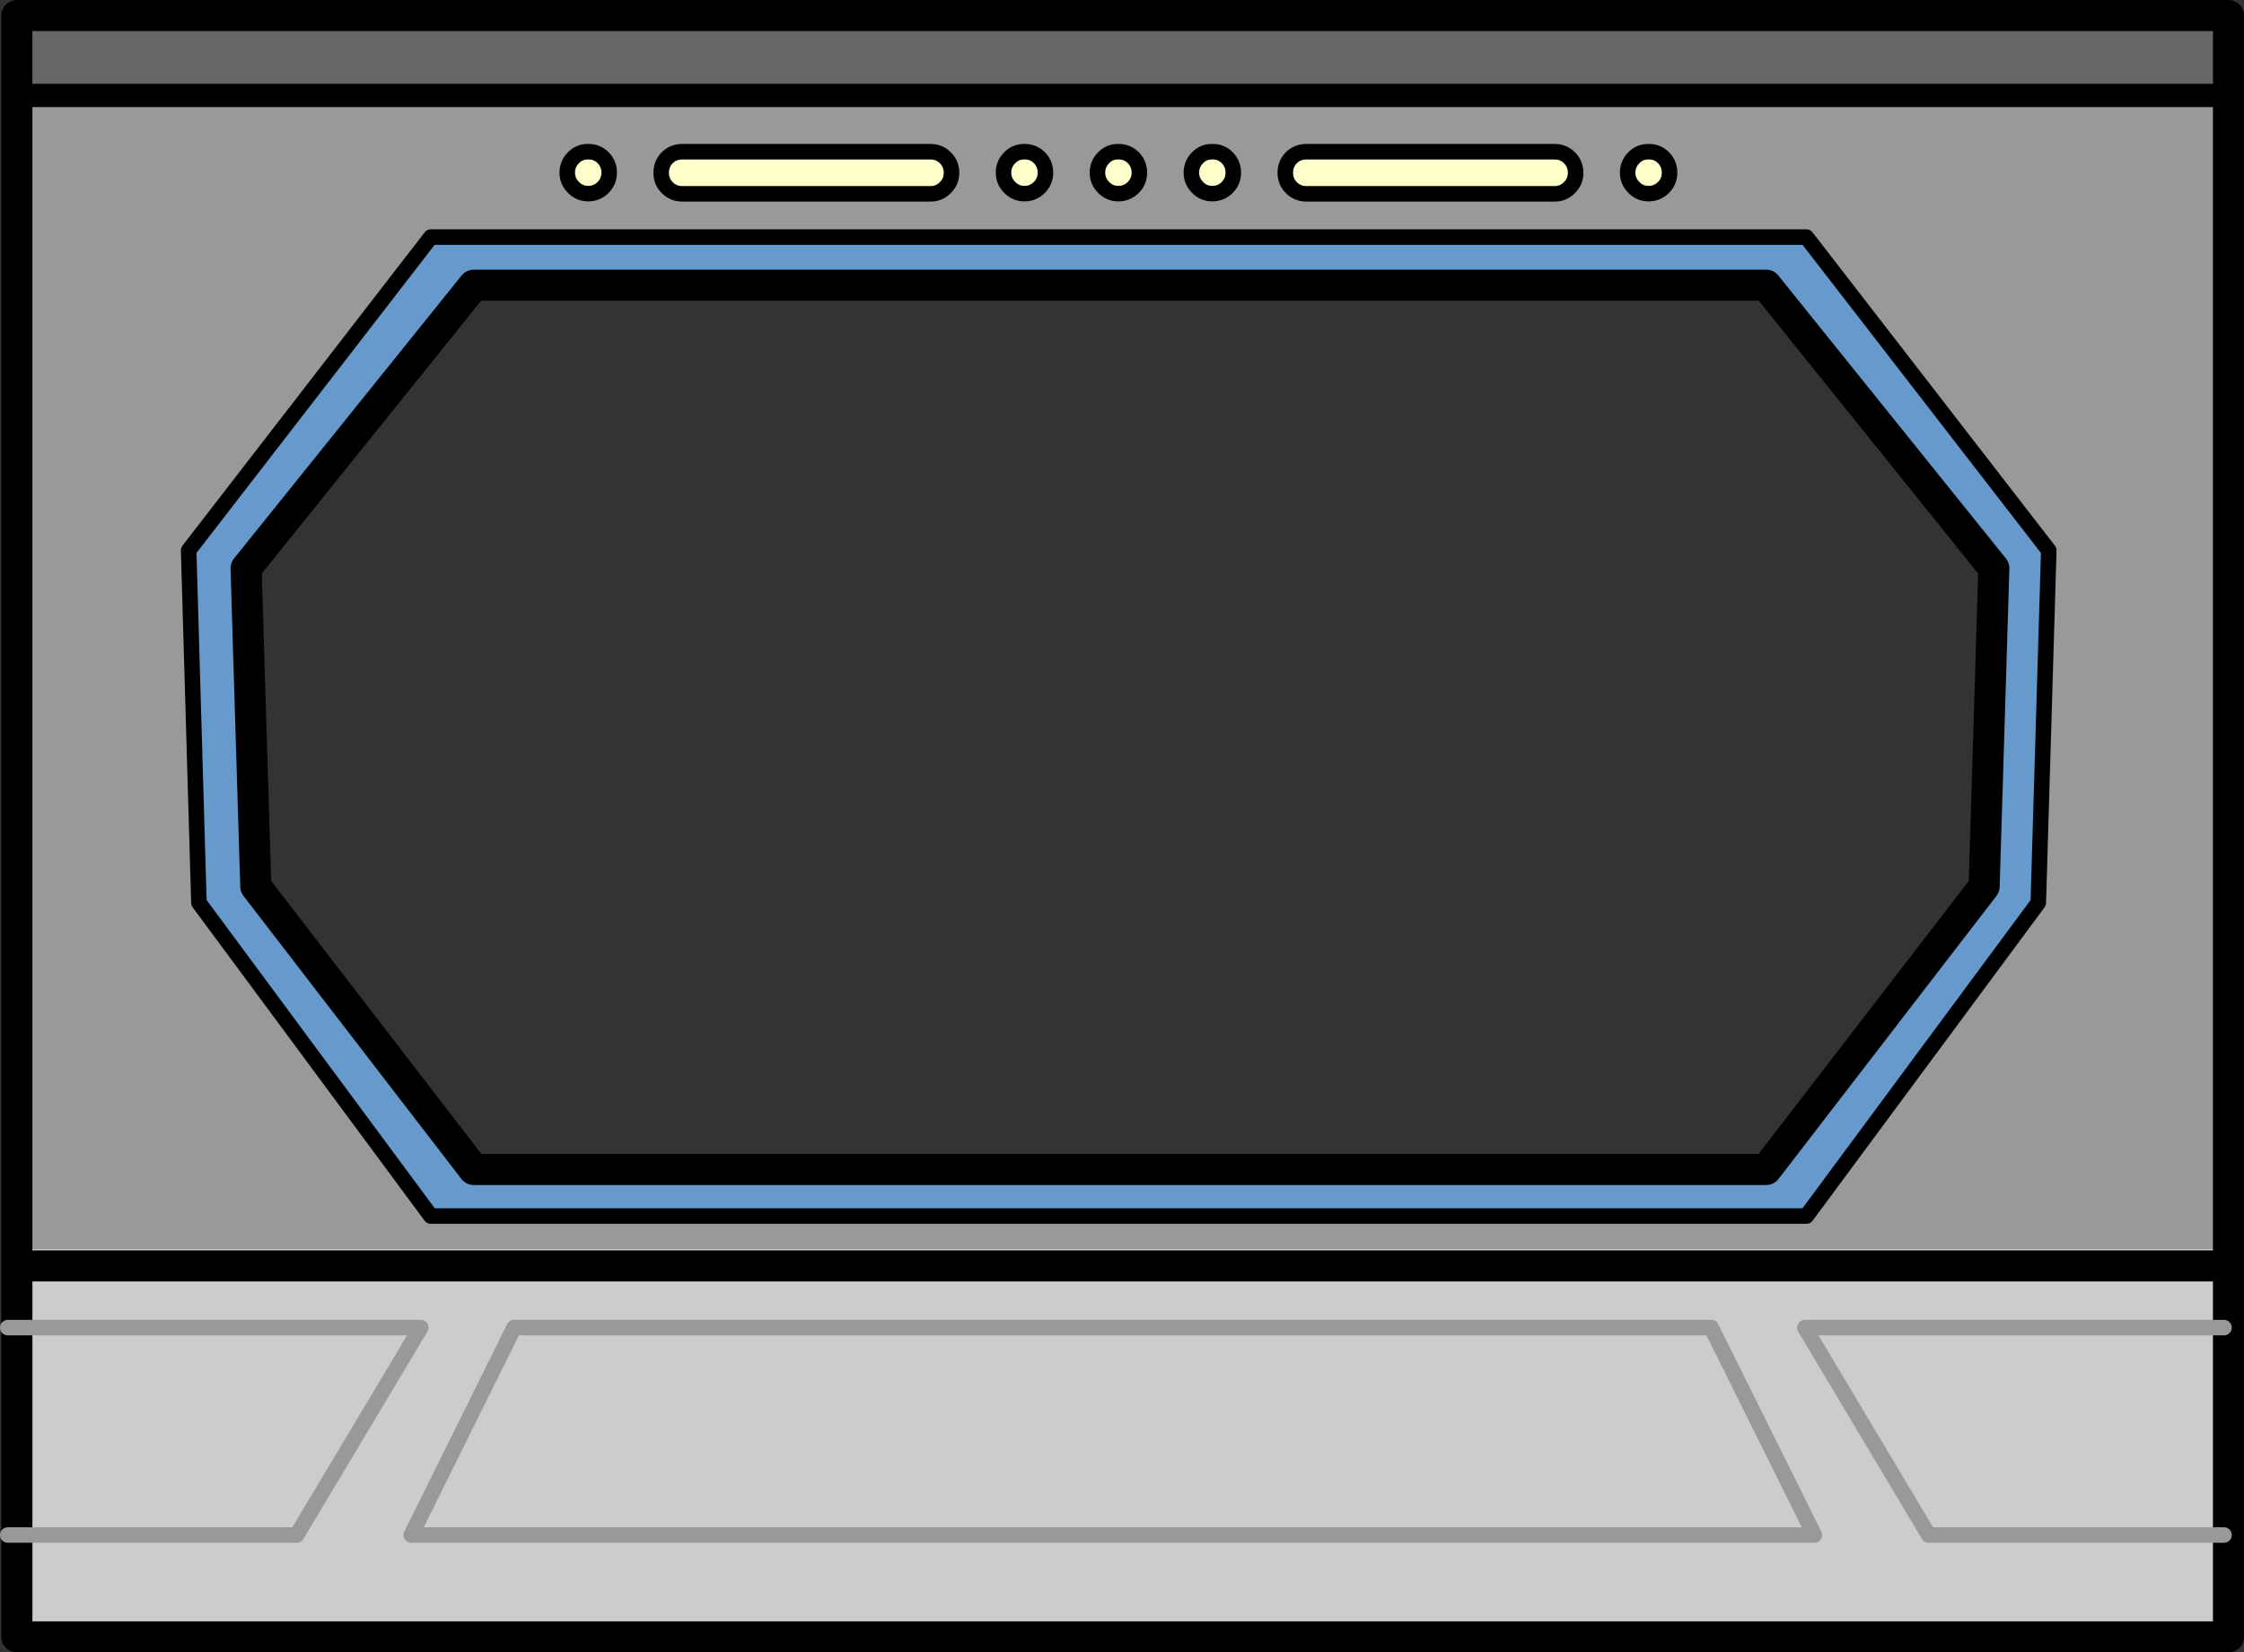
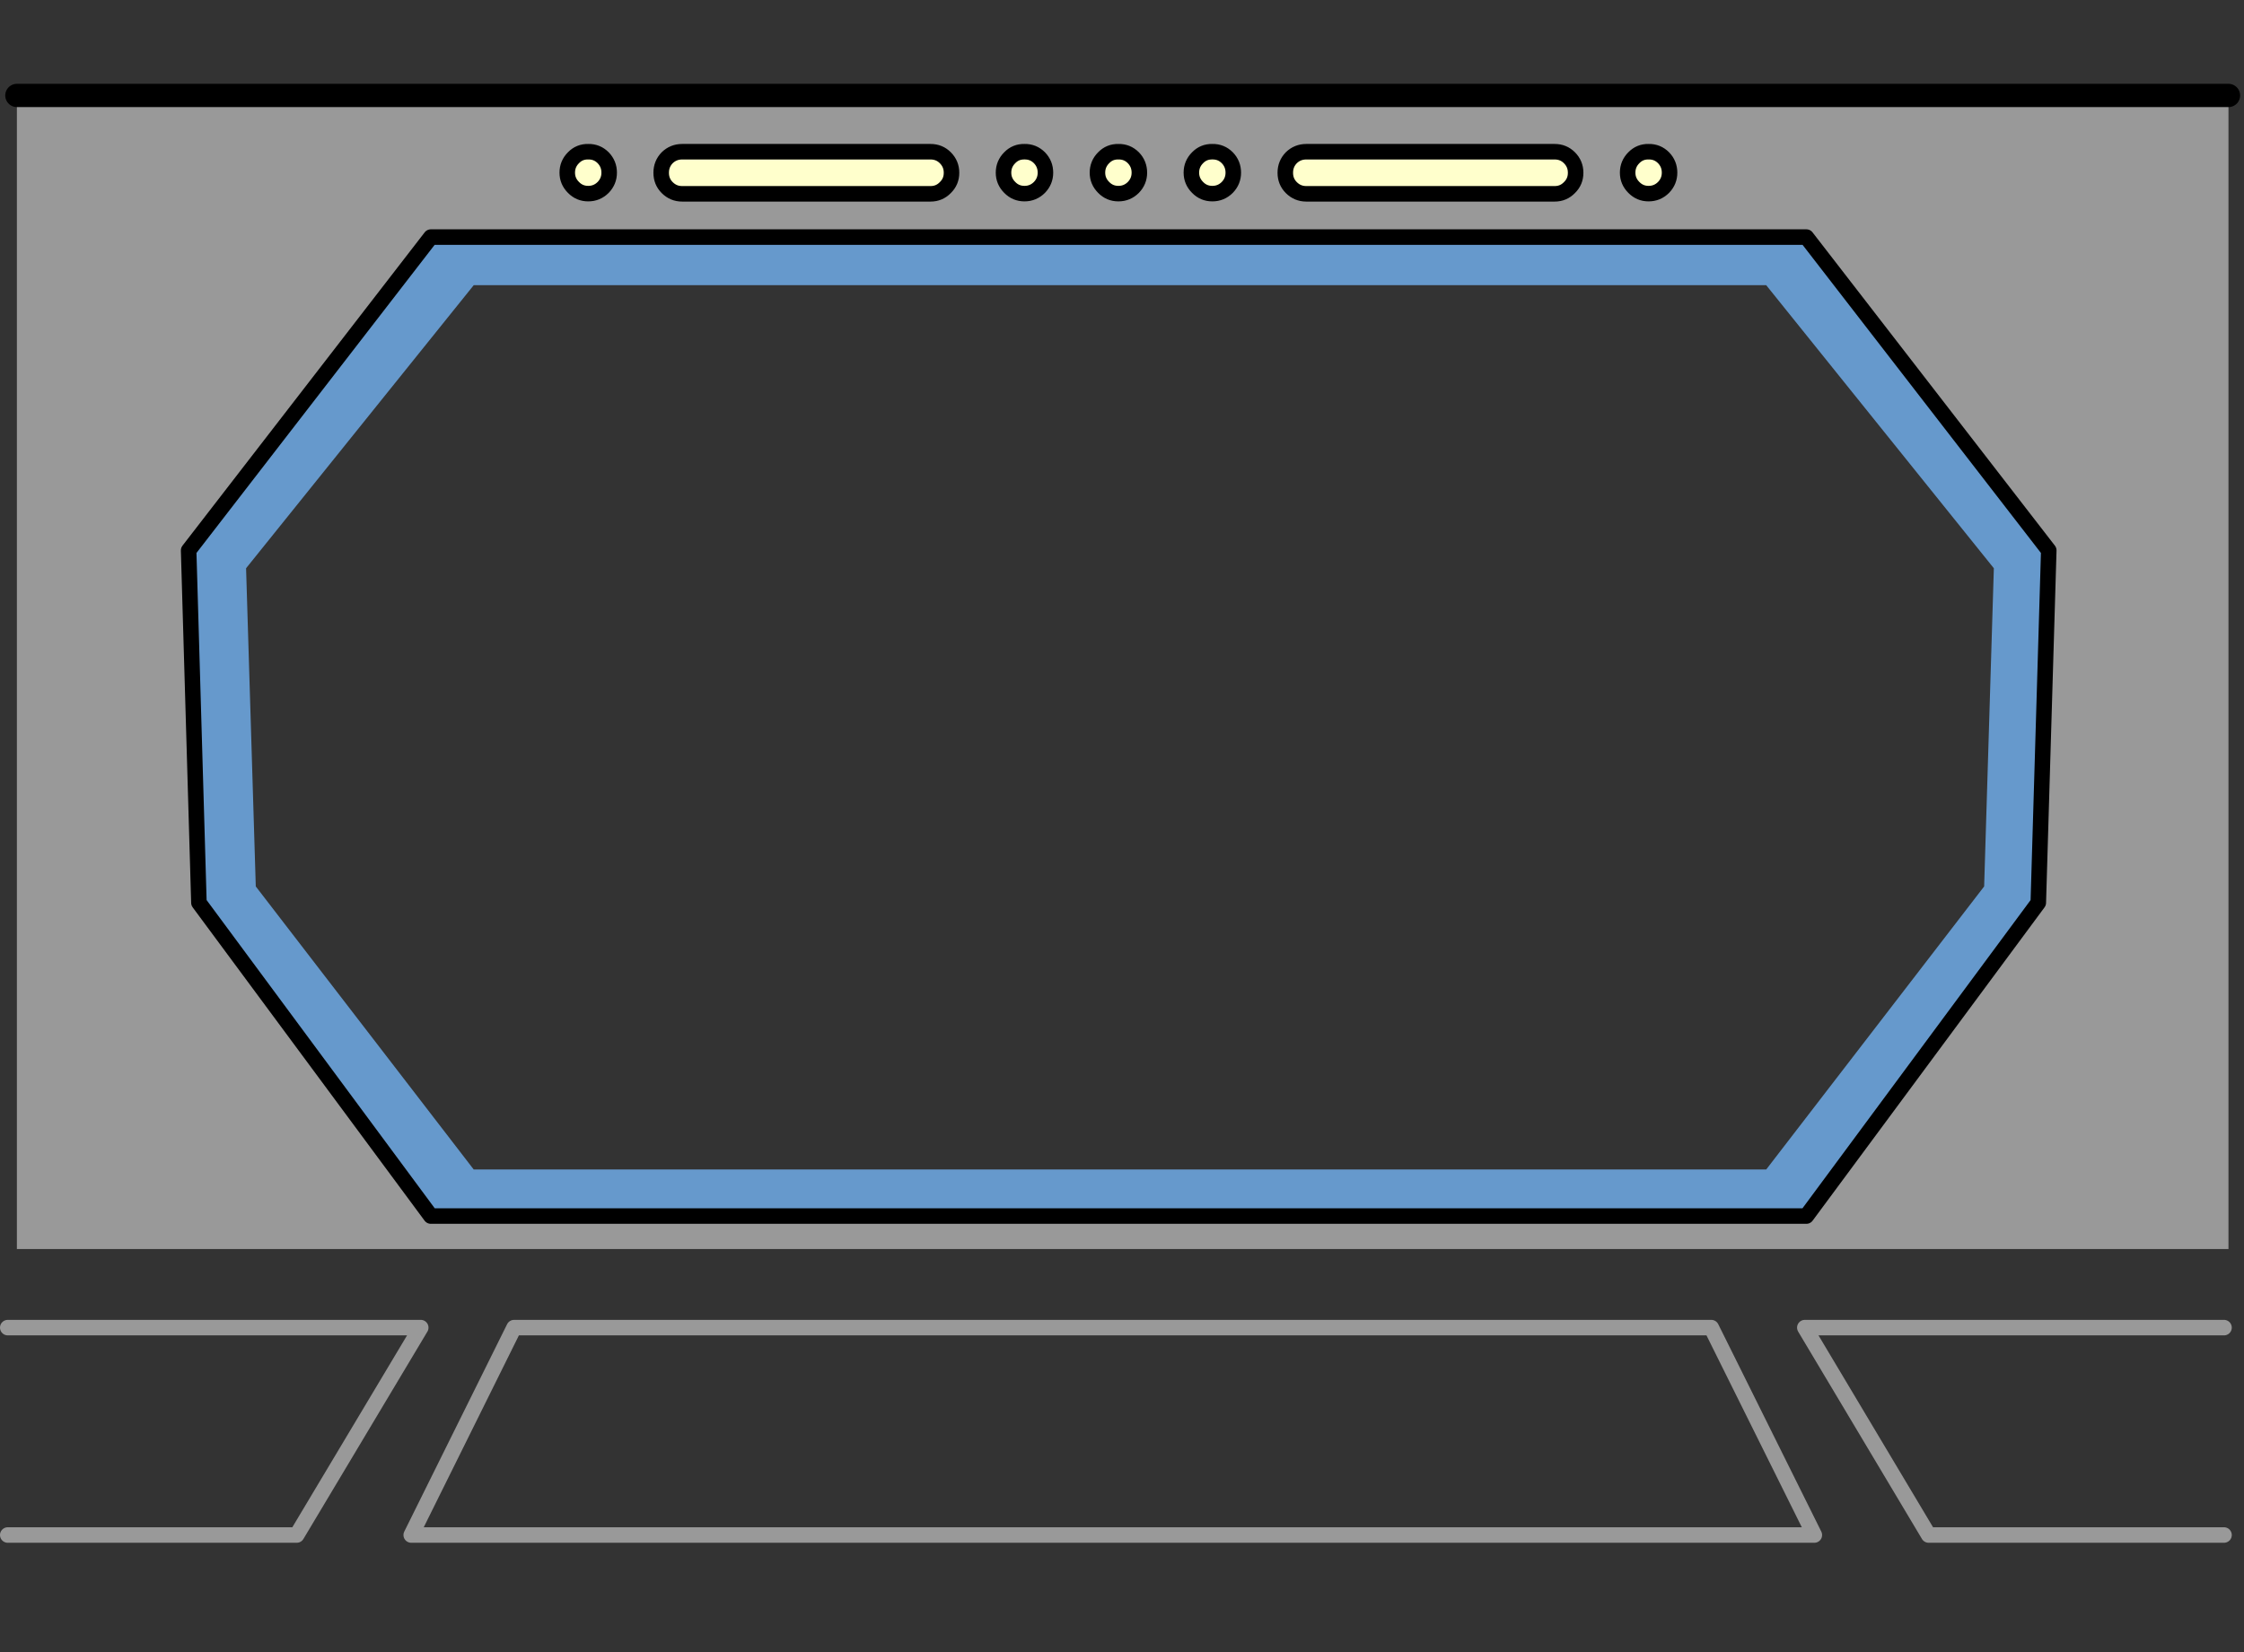
<svg xmlns="http://www.w3.org/2000/svg" height="425.85px" width="578.15px">
  <rect width="100%" height="100%" fill="#333333" stroke="none" />
  <g transform="matrix(1.0, 0.0, 0.0, 1.0, 14.35, 12.0)">
    <path d="M559.8 12.6 L559.8 309.9 -10.0 309.9 -10.0 12.6 559.8 12.6 M406.6 36.3 Q408.15 37.9 410.4 37.9 412.65 37.9 414.25 36.3 415.8 34.7 415.8 32.5 415.8 30.25 414.25 28.65 412.65 27.05 410.4 27.1 408.15 27.05 406.6 28.65 405.0 30.25 405.0 32.5 405.0 34.7 406.6 36.3 M386.2 27.1 Q388.45 27.1 390.0 28.65 388.45 27.1 386.2 27.1 L322.2 27.1 Q319.95 27.1 318.35 28.65 319.95 27.1 322.2 27.1 L318.35 28.65 Q316.8 30.25 316.8 32.5 L316.8 32.55 Q316.8 34.8 318.35 36.35 319.95 37.95 322.2 37.95 L386.2 37.95 Q388.45 37.95 390.0 36.35 391.6 34.8 391.6 32.55 L391.6 32.5 Q391.6 30.25 390.0 28.65 L386.2 27.1 M451.05 301.4 L510.8 220.65 513.5 129.85 451.05 49.1 96.65 49.1 34.25 129.85 36.9 220.65 96.65 301.4 451.05 301.4 M298.0 27.1 Q295.75 27.05 294.2 28.65 292.6 30.25 292.6 32.5 292.6 34.7 294.2 36.3 295.75 37.9 298.0 37.9 300.25 37.9 301.85 36.3 303.4 34.7 303.4 32.5 303.4 30.25 301.85 28.65 300.25 27.05 298.0 27.1 M270.0 36.3 Q271.55 37.9 273.8 37.9 276.05 37.9 277.65 36.3 279.2 34.7 279.2 32.5 279.2 30.25 277.65 28.65 276.05 27.05 273.8 27.1 271.55 27.05 270.0 28.65 268.4 30.25 268.4 32.5 268.4 34.7 270.0 36.3 M249.6 27.1 Q247.35 27.05 245.8 28.65 244.2 30.25 244.2 32.5 244.2 34.7 245.8 36.3 247.35 37.9 249.6 37.9 251.85 37.9 253.45 36.3 255.0 34.7 255.0 32.5 255.0 30.25 253.45 28.65 251.85 27.05 249.6 27.1 M225.4 27.1 Q227.65 27.1 229.2 28.65 227.65 27.1 225.4 27.1 L161.4 27.1 157.55 28.65 Q156.0 30.25 156.0 32.5 L156.0 32.55 Q156.0 34.8 157.55 36.35 159.15 37.95 161.4 37.95 L225.4 37.95 Q227.65 37.95 229.2 36.35 230.8 34.8 230.8 32.55 L230.8 32.5 Q230.8 30.25 229.2 28.65 L225.4 27.1 M161.4 27.1 Q159.15 27.1 157.55 28.65 159.15 27.1 161.4 27.1 M133.4 36.3 Q134.95 37.9 137.2 37.9 139.45 37.9 141.05 36.3 142.6 34.7 142.6 32.5 142.6 30.25 141.05 28.65 139.45 27.05 137.2 27.1 134.95 27.05 133.4 28.65 131.8 30.25 131.8 32.5 131.8 34.7 133.4 36.3" fill="#999999" fill-rule="evenodd" stroke="none" />
-     <path d="M559.8 309.9 L559.8 314.25 559.8 409.85 -10.0 409.85 -10.0 383.6 62.1 383.6 94.05 330.15 -10.0 330.15 94.05 330.15 62.1 383.6 -10.0 383.6 -10.0 330.15 -10.0 314.25 -10.0 309.9 559.8 309.9 M558.65 383.6 L482.55 383.6 450.65 330.15 558.65 330.15 450.65 330.15 482.55 383.6 558.65 383.6 M453.1 383.6 L426.55 330.15 118.1 330.15 91.6 383.6 453.1 383.6 91.6 383.6 118.1 330.15 426.55 330.15 453.1 383.6 M559.8 314.25 L-10.0 314.25 559.8 314.25" fill="#cccccc" fill-rule="evenodd" stroke="none" />
-     <path d="M-10.0 12.6 L-10.0 -8.0 559.8 -8.0 559.8 12.6 -10.0 12.6" fill="#666666" fill-rule="evenodd" stroke="none" />
    <path d="M406.6 36.3 Q405.0 34.7 405.0 32.5 405.0 30.25 406.6 28.65 408.15 27.05 410.4 27.1 412.65 27.05 414.25 28.65 415.8 30.25 415.8 32.5 415.8 34.7 414.25 36.3 412.65 37.9 410.4 37.9 408.15 37.9 406.6 36.3 M386.2 27.1 L390.0 28.65 Q391.6 30.25 391.6 32.5 L391.6 32.55 Q391.6 34.8 390.0 36.35 388.45 37.95 386.2 37.95 L322.2 37.95 Q319.95 37.95 318.35 36.35 316.8 34.8 316.8 32.55 L316.8 32.5 Q316.8 30.25 318.35 28.65 L322.2 27.1 386.2 27.1 M298.0 27.1 Q300.25 27.05 301.85 28.65 303.4 30.25 303.4 32.5 303.4 34.7 301.85 36.3 300.25 37.9 298.0 37.9 295.75 37.9 294.2 36.3 292.6 34.7 292.6 32.5 292.6 30.25 294.2 28.65 295.75 27.05 298.0 27.1 M249.6 27.1 Q251.85 27.05 253.45 28.65 255.0 30.25 255.0 32.5 255.0 34.7 253.45 36.3 251.85 37.9 249.6 37.9 247.35 37.9 245.8 36.3 244.2 34.7 244.2 32.5 244.2 30.25 245.8 28.65 247.35 27.05 249.6 27.1 M270.0 36.3 Q268.4 34.7 268.4 32.5 268.4 30.25 270.0 28.65 271.55 27.05 273.8 27.1 276.05 27.05 277.65 28.65 279.2 30.25 279.2 32.5 279.2 34.7 277.65 36.3 276.05 37.9 273.8 37.9 271.55 37.9 270.0 36.3 M225.4 27.1 L229.2 28.65 Q230.8 30.25 230.8 32.5 L230.8 32.55 Q230.8 34.8 229.2 36.35 227.65 37.95 225.4 37.95 L161.4 37.95 Q159.15 37.95 157.55 36.35 156.0 34.8 156.0 32.55 L156.0 32.5 Q156.0 30.25 157.55 28.65 L161.4 27.1 225.4 27.1 M133.4 36.3 Q131.8 34.7 131.8 32.5 131.8 30.25 133.4 28.65 134.95 27.05 137.2 27.1 139.45 27.05 141.05 28.65 142.6 30.25 142.6 32.5 142.6 34.7 141.05 36.3 139.45 37.9 137.2 37.9 134.95 37.9 133.4 36.3" fill="#ffffcc" fill-rule="evenodd" stroke="none" />
    <path d="M440.7 289.4 L496.85 216.45 499.35 134.45 440.7 61.5 107.7 61.5 49.05 134.45 51.55 216.45 107.7 289.4 440.7 289.4 M451.05 301.4 L96.65 301.4 36.9 220.65 34.25 129.85 96.65 49.1 451.05 49.1 513.5 129.85 510.8 220.65 451.05 301.4" fill="#6699cc" fill-rule="evenodd" stroke="none" />
-     <path d="M-10.0 12.6 L-10.0 -8.0 559.8 -8.0 559.8 12.6 559.8 309.9 559.8 314.25 559.8 409.85 -10.0 409.85 -10.0 383.6 -10.0 330.15 -10.0 314.25 -10.0 309.9 -10.0 12.6 M440.7 289.4 L107.7 289.4 51.55 216.45 49.05 134.45 107.7 61.5 440.7 61.5 499.35 134.45 496.85 216.45 440.7 289.4 M-10.0 314.25 L559.8 314.25" fill="none" stroke="#000000" stroke-linecap="round" stroke-linejoin="round" stroke-width="8.0" />
    <path d="M406.6 36.3 Q405.0 34.7 405.0 32.5 405.0 30.25 406.6 28.65 408.15 27.05 410.4 27.1 412.65 27.05 414.25 28.65 415.8 30.25 415.8 32.5 415.8 34.7 414.25 36.3 412.65 37.9 410.4 37.9 408.15 37.9 406.6 36.3 M390.0 28.65 Q388.45 27.1 386.2 27.1 L322.2 27.1 Q319.95 27.1 318.35 28.65 316.8 30.25 316.8 32.5 L316.8 32.55 Q316.8 34.8 318.35 36.35 319.95 37.95 322.2 37.95 L386.2 37.95 Q388.45 37.95 390.0 36.35 391.6 34.8 391.6 32.55 L391.6 32.5 Q391.6 30.25 390.0 28.65 M451.05 301.4 L96.65 301.4 36.9 220.65 34.25 129.85 96.65 49.1 451.05 49.1 513.5 129.85 510.8 220.65 451.05 301.4 M298.0 27.1 Q300.25 27.05 301.85 28.65 303.4 30.25 303.4 32.5 303.4 34.7 301.85 36.3 300.25 37.9 298.0 37.9 295.75 37.9 294.2 36.3 292.6 34.7 292.6 32.5 292.6 30.25 294.2 28.65 295.75 27.05 298.0 27.1 M249.6 27.1 Q251.85 27.05 253.45 28.65 255.0 30.25 255.0 32.5 255.0 34.7 253.45 36.3 251.85 37.9 249.6 37.9 247.35 37.9 245.8 36.3 244.2 34.7 244.2 32.5 244.2 30.25 245.8 28.65 247.35 27.05 249.6 27.1 M270.0 36.3 Q268.4 34.7 268.4 32.5 268.4 30.25 270.0 28.65 271.55 27.05 273.8 27.1 276.05 27.05 277.65 28.65 279.2 30.25 279.2 32.5 279.2 34.7 277.65 36.3 276.05 37.9 273.8 37.9 271.55 37.9 270.0 36.3 M229.2 28.65 Q227.65 27.1 225.4 27.1 L161.4 27.1 Q159.15 27.1 157.55 28.65 156.0 30.25 156.0 32.5 L156.0 32.55 Q156.0 34.8 157.55 36.35 159.15 37.95 161.4 37.95 L225.4 37.95 Q227.65 37.95 229.2 36.35 230.8 34.8 230.8 32.55 L230.8 32.5 Q230.8 30.25 229.2 28.65 M133.4 36.3 Q131.8 34.7 131.8 32.5 131.8 30.25 133.4 28.65 134.95 27.05 137.2 27.1 139.45 27.05 141.05 28.65 142.6 30.25 142.6 32.5 142.6 34.7 141.05 36.3 139.45 37.9 137.2 37.9 134.95 37.9 133.4 36.3" fill="none" stroke="#000000" stroke-linecap="round" stroke-linejoin="round" stroke-width="4.0" />
    <path d="M-10.0 383.6 L-12.35 383.6 M453.1 383.6 L91.6 383.6 118.1 330.15 426.55 330.15 453.1 383.6 M558.65 330.15 L450.65 330.15 482.55 383.6 558.65 383.6 M-10.0 330.15 L94.05 330.15 62.1 383.6 -10.0 383.6 M-10.0 330.15 L-12.35 330.15" fill="none" stroke="#999999" stroke-linecap="round" stroke-linejoin="round" stroke-width="4.0" />
    <path d="M-10.0 12.6 L559.8 12.6" fill="none" stroke="#000000" stroke-linecap="round" stroke-linejoin="round" stroke-width="6.0" />
  </g>
</svg>